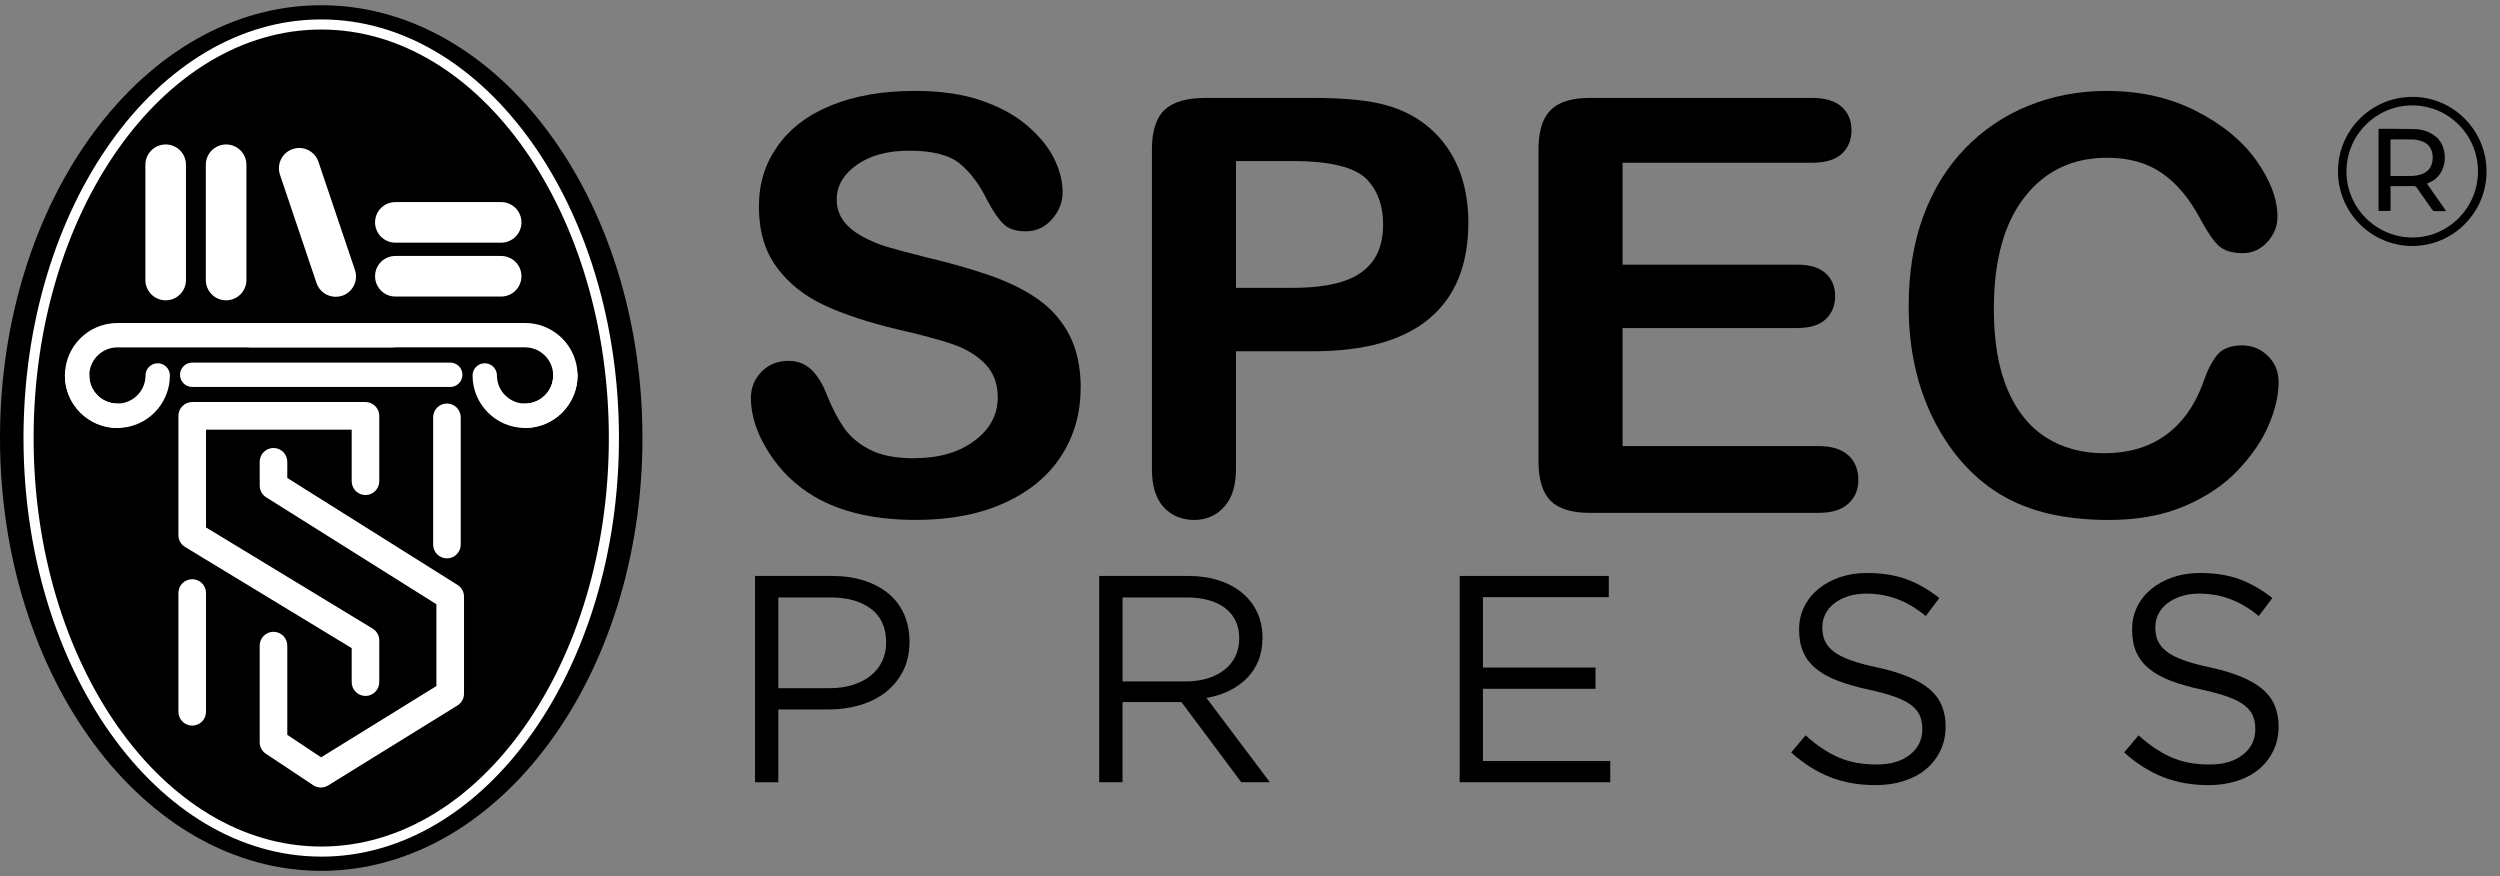
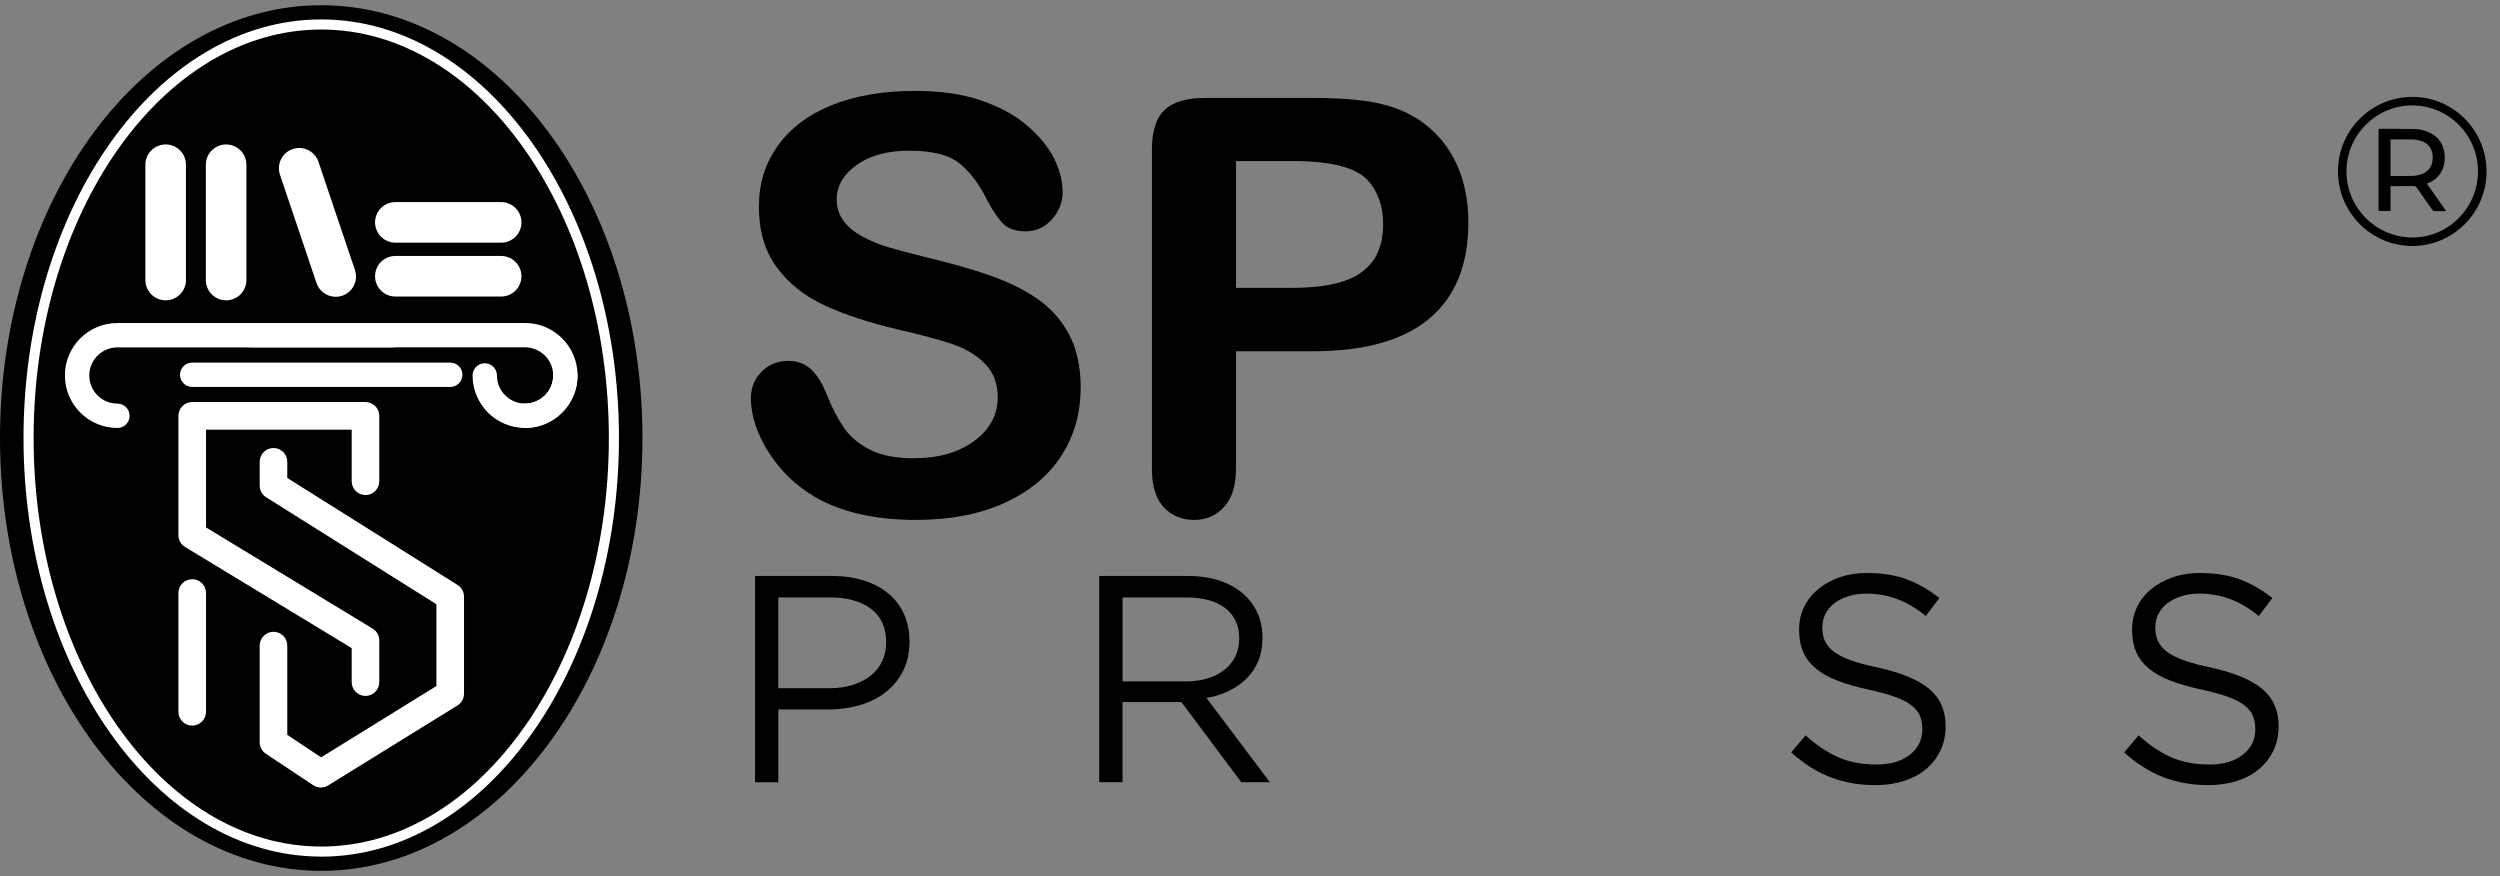
<svg xmlns="http://www.w3.org/2000/svg" width="117" height="41" viewBox="0 0 117 41" fill="none">
  <rect x="0" y="0" width="117" height="41" fill="#808080" stroke="none" />
  <path d="M15.034 40.755C23.336 40.755 30.067 31.687 30.067 20.5C30.067 9.313 23.336 0.245 15.034 0.245C6.731 0.245 0 9.313 0 20.5C0 31.687 6.731 40.755 15.034 40.755Z" fill="black" />
  <path d="M15.034 40.089C7.351 40.089 1.1 31.301 1.1 20.498C1.1 9.696 7.351 0.909 15.034 0.909C22.716 0.909 28.967 9.697 28.967 20.5C28.967 31.302 22.716 40.091 15.034 40.091V40.089ZM15.034 1.382C7.612 1.382 1.573 9.957 1.573 20.5C1.573 31.043 7.61 39.618 15.034 39.618C22.457 39.618 28.494 31.043 28.494 20.5C28.494 9.957 22.455 1.382 15.034 1.382Z" fill="white" />
  <path d="M5.494 20.029C4.14 20.029 3.037 18.928 3.037 17.572C3.037 16.217 4.139 15.117 5.494 15.117H18.355C18.67 15.117 18.925 15.372 18.925 15.687C18.925 16.002 18.67 16.258 18.355 16.258H5.494C4.769 16.258 4.178 16.848 4.178 17.573C4.178 18.299 4.769 18.889 5.494 18.889C5.809 18.889 6.065 19.145 6.065 19.46C6.065 19.775 5.809 20.03 5.494 20.03V20.029Z" fill="white" />
-   <path d="M5.494 20.029C4.14 20.029 3.037 18.927 3.037 17.572C3.037 17.257 3.293 17.001 3.608 17.001C3.923 17.001 4.178 17.257 4.178 17.572C4.178 18.297 4.769 18.887 5.494 18.887C6.219 18.887 6.81 18.297 6.81 17.572C6.81 17.257 7.065 17.001 7.38 17.001C7.696 17.001 7.951 17.257 7.951 17.572C7.951 18.926 6.85 20.029 5.494 20.029Z" fill="white" />
  <path d="M24.573 20.028C24.258 20.028 24.002 19.773 24.002 19.458C24.002 19.143 24.258 18.887 24.573 18.887C25.298 18.887 25.888 18.297 25.888 17.572C25.888 16.846 25.298 16.256 24.573 16.256H11.712C11.397 16.256 11.142 16 11.142 15.685C11.142 15.37 11.397 15.115 11.712 15.115H24.573C25.927 15.115 27.03 16.216 27.03 17.57C27.03 18.924 25.928 20.027 24.573 20.027V20.028Z" fill="white" />
  <path d="M24.573 20.029C23.219 20.029 22.116 18.927 22.116 17.572C22.116 17.257 22.371 17.001 22.686 17.001C23.002 17.001 23.257 17.257 23.257 17.572C23.257 18.297 23.848 18.887 24.573 18.887C25.298 18.887 25.889 18.297 25.889 17.572C25.889 17.257 26.144 17.001 26.459 17.001C26.774 17.001 27.03 17.257 27.03 17.572C27.03 18.926 25.928 20.029 24.573 20.029Z" fill="white" />
  <path d="M21.071 18.11H8.996C8.681 18.11 8.425 17.854 8.425 17.539C8.425 17.224 8.681 16.969 8.996 16.969H21.071C21.386 16.969 21.642 17.224 21.642 17.539C21.642 17.854 21.386 18.11 21.071 18.11Z" fill="white" />
  <path d="M7.754 14.055C7.23 14.055 6.804 13.631 6.804 13.106V7.709C6.804 7.186 7.229 6.76 7.754 6.76C8.279 6.76 8.703 7.184 8.703 7.709V13.106C8.703 13.629 8.279 14.055 7.754 14.055Z" fill="white" />
  <path d="M10.582 14.055C10.059 14.055 9.633 13.631 9.633 13.106V7.709C9.633 7.186 10.057 6.76 10.582 6.76C11.107 6.76 11.532 7.184 11.532 7.709V13.106C11.532 13.629 11.107 14.055 10.582 14.055Z" fill="white" />
  <path d="M15.712 13.89C15.316 13.89 14.945 13.64 14.812 13.245L13.103 8.179C12.936 7.682 13.203 7.143 13.699 6.975C14.196 6.808 14.735 7.075 14.903 7.571L16.612 12.637C16.779 13.134 16.512 13.673 16.016 13.841C15.915 13.875 15.813 13.89 15.712 13.89Z" fill="white" />
  <path d="M23.454 13.878H18.502C17.979 13.878 17.553 13.453 17.553 12.928C17.553 12.403 17.977 11.979 18.502 11.979H23.454C23.978 11.979 24.404 12.403 24.404 12.928C24.404 13.453 23.979 13.878 23.454 13.878Z" fill="white" />
  <path d="M23.454 11.357H18.502C17.979 11.357 17.553 10.932 17.553 10.407C17.553 9.882 17.977 9.458 18.502 9.458H23.454C23.978 9.458 24.404 9.882 24.404 10.407C24.404 10.932 23.979 11.357 23.454 11.357Z" fill="white" />
-   <path d="M20.917 26.132C20.56 26.132 20.271 25.842 20.271 25.486V19.531C20.271 19.174 20.56 18.885 20.917 18.885C21.273 18.885 21.562 19.174 21.562 19.531V25.486C21.562 25.842 21.273 26.132 20.917 26.132Z" fill="white" />
  <path d="M17.104 32.57C16.748 32.57 16.459 32.28 16.459 31.924V30.332L8.661 25.598C8.468 25.48 8.35 25.272 8.35 25.046V19.461C8.35 19.105 8.639 18.815 8.996 18.815H17.104C17.46 18.815 17.75 19.105 17.75 19.461V22.523C17.75 22.879 17.46 23.168 17.104 23.168C16.748 23.168 16.459 22.879 16.459 22.523V20.108H9.642V24.684L17.439 29.418C17.632 29.535 17.75 29.744 17.75 29.97V31.925C17.75 32.282 17.46 32.571 17.104 32.571V32.57Z" fill="white" />
  <path d="M15.017 36.856C14.892 36.856 14.767 36.821 14.659 36.748L12.442 35.275C12.262 35.156 12.154 34.953 12.154 34.737V30.214C12.154 29.858 12.443 29.568 12.8 29.568C13.156 29.568 13.445 29.858 13.445 30.214V34.391L15.028 35.443L20.424 32.106V28.279L12.456 23.273C12.267 23.156 12.154 22.948 12.154 22.727V21.611C12.154 21.255 12.443 20.966 12.8 20.966C13.156 20.966 13.445 21.255 13.445 21.611V22.369L21.413 27.375C21.602 27.493 21.716 27.7 21.716 27.922V32.466C21.716 32.691 21.599 32.898 21.409 33.016L15.354 36.76C15.251 36.824 15.133 36.856 15.015 36.856H15.017Z" fill="white" />
  <path d="M8.996 33.958C8.639 33.958 8.35 33.668 8.35 33.312V27.753C8.35 27.396 8.639 27.107 8.996 27.107C9.352 27.107 9.642 27.396 9.642 27.753V33.312C9.642 33.668 9.352 33.958 8.996 33.958Z" fill="white" />
  <path d="M50.572 18.174C50.572 19.347 50.27 20.403 49.665 21.338C49.06 22.275 48.175 23.008 47.009 23.537C45.844 24.067 44.462 24.332 42.864 24.332C40.947 24.332 39.366 23.97 38.122 23.246C37.239 22.725 36.521 22.03 35.97 21.16C35.418 20.29 35.142 19.444 35.142 18.623C35.142 18.146 35.309 17.738 35.639 17.398C35.97 17.059 36.391 16.889 36.904 16.889C37.318 16.889 37.67 17.021 37.957 17.286C38.244 17.552 38.489 17.945 38.692 18.466C38.939 19.085 39.206 19.601 39.494 20.016C39.781 20.43 40.185 20.774 40.706 21.042C41.227 21.312 41.911 21.446 42.76 21.446C43.925 21.446 44.872 21.175 45.601 20.632C46.33 20.088 46.694 19.411 46.694 18.599C46.694 17.955 46.497 17.431 46.105 17.029C45.712 16.628 45.204 16.321 44.582 16.108C43.959 15.897 43.127 15.671 42.086 15.433C40.691 15.106 39.522 14.725 38.583 14.287C37.642 13.85 36.897 13.254 36.345 12.499C35.792 11.744 35.517 10.806 35.517 9.684C35.517 8.563 35.808 7.666 36.391 6.837C36.975 6.007 37.818 5.37 38.921 4.923C40.025 4.477 41.322 4.254 42.815 4.254C44.008 4.254 45.038 4.402 45.908 4.698C46.778 4.995 47.499 5.387 48.074 5.878C48.647 6.368 49.067 6.883 49.333 7.421C49.598 7.96 49.73 8.485 49.73 8.998C49.73 9.466 49.564 9.887 49.233 10.262C48.903 10.638 48.49 10.826 47.994 10.826C47.544 10.826 47.202 10.713 46.968 10.488C46.734 10.262 46.48 9.895 46.206 9.382C45.853 8.65 45.428 8.078 44.934 7.668C44.439 7.257 43.646 7.052 42.55 7.052C41.534 7.052 40.715 7.274 40.093 7.72C39.47 8.166 39.159 8.702 39.159 9.33C39.159 9.719 39.266 10.053 39.477 10.336C39.688 10.618 39.981 10.861 40.351 11.064C40.722 11.267 41.098 11.426 41.477 11.541C41.856 11.656 42.483 11.823 43.357 12.045C44.452 12.302 45.444 12.584 46.331 12.892C47.218 13.202 47.973 13.576 48.596 14.018C49.219 14.459 49.705 15.018 50.054 15.694C50.403 16.369 50.578 17.197 50.578 18.178L50.572 18.174Z" fill="black" />
  <path d="M61.447 16.439H57.844V21.936C57.844 22.722 57.659 23.319 57.288 23.724C56.918 24.13 56.449 24.333 55.884 24.333C55.319 24.333 54.816 24.132 54.454 23.73C54.092 23.328 53.91 22.739 53.91 21.962V6.995C53.91 6.129 54.109 5.512 54.506 5.14C54.904 4.769 55.535 4.583 56.401 4.583H61.448C62.94 4.583 64.088 4.698 64.891 4.928C65.686 5.15 66.373 5.516 66.951 6.028C67.529 6.541 67.969 7.168 68.269 7.909C68.569 8.651 68.719 9.486 68.719 10.413C68.719 12.391 68.111 13.89 66.891 14.909C65.672 15.93 63.858 16.439 61.447 16.439ZM60.493 7.537H57.844V13.471H60.493C61.42 13.471 62.195 13.375 62.818 13.18C63.441 12.986 63.915 12.668 64.241 12.227C64.568 11.785 64.731 11.206 64.731 10.491C64.731 9.635 64.48 8.937 63.976 8.399C63.411 7.825 62.25 7.537 60.493 7.537Z" fill="black" />
-   <path d="M84.797 7.617H75.937V12.386H84.096C84.697 12.386 85.145 12.52 85.44 12.79C85.736 13.06 85.885 13.415 85.885 13.856C85.885 14.297 85.738 14.658 85.447 14.936C85.156 15.214 84.705 15.353 84.096 15.353H75.937V20.877H85.103C85.72 20.877 86.187 21.021 86.501 21.307C86.814 21.594 86.97 21.976 86.97 22.453C86.97 22.93 86.813 23.285 86.501 23.573C86.187 23.859 85.721 24.003 85.103 24.003H74.414C73.556 24.003 72.942 23.812 72.566 23.433C72.189 23.055 72.002 22.44 72.002 21.593V6.995C72.002 6.43 72.086 5.969 72.253 5.611C72.421 5.253 72.683 4.994 73.041 4.829C73.399 4.666 73.856 4.583 74.412 4.583H84.796C85.423 4.583 85.889 4.723 86.194 5.001C86.499 5.279 86.651 5.644 86.651 6.094C86.651 6.544 86.499 6.921 86.194 7.199C85.889 7.478 85.423 7.617 84.796 7.617H84.797Z" fill="black" />
-   <path d="M106.639 17.87C106.639 18.489 106.488 19.158 106.182 19.877C105.877 20.597 105.399 21.304 104.745 21.996C104.092 22.689 103.257 23.252 102.241 23.685C101.225 24.118 100.042 24.334 98.691 24.334C97.666 24.334 96.735 24.236 95.897 24.043C95.058 23.848 94.296 23.546 93.611 23.136C92.927 22.726 92.297 22.185 91.724 21.514C91.211 20.905 90.774 20.222 90.412 19.467C90.05 18.712 89.778 17.906 89.598 17.05C89.416 16.194 89.326 15.284 89.326 14.322C89.326 12.759 89.554 11.36 90.009 10.124C90.463 8.887 91.115 7.83 91.962 6.951C92.809 6.073 93.803 5.404 94.943 4.944C96.082 4.486 97.296 4.256 98.585 4.256C100.156 4.256 101.557 4.57 102.783 5.197C104.011 5.824 104.95 6.599 105.605 7.522C106.258 8.445 106.585 9.316 106.585 10.138C106.585 10.588 106.426 10.985 106.109 11.33C105.791 11.675 105.406 11.847 104.956 11.847C104.452 11.847 104.075 11.727 103.823 11.489C103.572 11.251 103.291 10.84 102.982 10.257C102.469 9.295 101.868 8.575 101.174 8.098C100.481 7.621 99.626 7.383 98.61 7.383C96.994 7.383 95.708 7.997 94.75 9.224C93.792 10.451 93.312 12.196 93.312 14.455C93.312 15.966 93.523 17.222 93.948 18.224C94.372 19.226 94.972 19.974 95.749 20.469C96.525 20.963 97.435 21.211 98.477 21.211C99.607 21.211 100.563 20.932 101.344 20.37C102.126 19.809 102.715 18.986 103.112 17.9C103.28 17.388 103.487 16.97 103.735 16.648C103.982 16.326 104.38 16.164 104.928 16.164C105.396 16.164 105.798 16.327 106.133 16.654C106.468 16.98 106.637 17.386 106.637 17.873L106.639 17.87Z" fill="black" />
  <path d="M42.259 31.409C42.056 31.805 41.783 32.136 41.438 32.402C41.094 32.669 40.692 32.869 40.232 33.003C39.772 33.136 39.285 33.203 38.77 33.203H36.425V36.609H35.335V26.955H38.949C39.491 26.955 39.985 27.026 40.432 27.169C40.878 27.313 41.26 27.514 41.578 27.777C41.894 28.039 42.138 28.36 42.309 28.742C42.479 29.124 42.564 29.554 42.564 30.032C42.564 30.556 42.463 31.016 42.26 31.412L42.259 31.409ZM40.76 28.491C40.285 28.137 39.656 27.96 38.872 27.96H36.424V32.208H38.817C39.213 32.208 39.575 32.157 39.903 32.056C40.229 31.955 40.512 31.811 40.746 31.622C40.981 31.433 41.16 31.207 41.285 30.946C41.41 30.684 41.473 30.393 41.473 30.07C41.473 29.372 41.236 28.846 40.76 28.491Z" fill="black" />
  <path d="M58.092 36.608L55.291 32.857H52.533V36.608H51.443V26.954H55.595C56.129 26.954 56.608 27.023 57.036 27.161C57.463 27.299 57.829 27.494 58.133 27.747C58.436 28 58.671 28.303 58.837 28.658C59.003 29.013 59.085 29.406 59.085 29.838C59.085 30.242 59.021 30.604 58.892 30.921C58.763 31.239 58.581 31.514 58.347 31.748C58.113 31.982 57.835 32.178 57.512 32.334C57.19 32.49 56.841 32.601 56.464 32.665L59.428 36.606H58.09L58.092 36.608ZM57.346 28.465C56.913 28.129 56.305 27.96 55.521 27.96H52.535V31.89H55.508C55.867 31.89 56.2 31.843 56.503 31.752C56.807 31.66 57.071 31.528 57.291 31.358C57.512 31.188 57.686 30.977 57.809 30.728C57.934 30.478 57.996 30.197 57.996 29.883C57.996 29.274 57.779 28.802 57.346 28.464V28.465Z" fill="black" />
-   <path d="M75.291 27.946H69.402V31.241H74.671V32.235H69.402V35.614H75.36V36.608H68.312V26.954H75.291V27.947V27.946Z" fill="black" />
  <path d="M85.401 29.977C85.475 30.161 85.608 30.329 85.801 30.481C85.994 30.633 86.261 30.77 86.601 30.895C86.942 31.02 87.378 31.136 87.912 31.247C88.987 31.487 89.781 31.818 90.29 32.242C90.801 32.665 91.055 33.25 91.055 33.996C91.055 34.411 90.973 34.788 90.81 35.129C90.647 35.469 90.421 35.759 90.134 35.999C89.847 36.239 89.501 36.422 89.097 36.551C88.692 36.68 88.251 36.744 87.772 36.744C87 36.744 86.295 36.619 85.655 36.371C85.016 36.121 84.407 35.736 83.827 35.214L84.502 34.414C85.007 34.873 85.519 35.215 86.034 35.441C86.549 35.667 87.142 35.779 87.814 35.779C88.485 35.779 88.987 35.627 89.379 35.323C89.769 35.02 89.965 34.619 89.965 34.121C89.965 33.891 89.928 33.687 89.855 33.507C89.781 33.328 89.652 33.163 89.467 33.017C89.282 32.871 89.027 32.736 88.699 32.617C88.373 32.498 87.956 32.383 87.447 32.272C86.894 32.153 86.413 32.014 86.002 31.857C85.592 31.701 85.253 31.512 84.986 31.291C84.719 31.07 84.521 30.813 84.392 30.517C84.262 30.222 84.198 29.873 84.198 29.467C84.198 29.061 84.277 28.726 84.433 28.404C84.589 28.082 84.81 27.804 85.094 27.568C85.379 27.334 85.714 27.149 86.1 27.016C86.487 26.883 86.909 26.816 87.369 26.816C88.078 26.816 88.695 26.914 89.224 27.108C89.752 27.303 90.266 27.596 90.761 27.988L90.127 28.83C89.677 28.462 89.224 28.195 88.769 28.029C88.313 27.863 87.838 27.781 87.341 27.781C87.029 27.781 86.746 27.822 86.492 27.906C86.24 27.988 86.024 28.099 85.844 28.238C85.663 28.377 85.527 28.542 85.429 28.735C85.333 28.928 85.284 29.135 85.284 29.357C85.284 29.578 85.321 29.794 85.395 29.978L85.401 29.977Z" fill="black" />
  <path d="M100.985 29.977C101.059 30.161 101.192 30.329 101.385 30.481C101.578 30.633 101.845 30.77 102.186 30.895C102.526 31.02 102.962 31.136 103.496 31.247C104.571 31.487 105.365 31.818 105.874 32.242C106.385 32.665 106.639 33.25 106.639 33.996C106.639 34.411 106.557 34.788 106.394 35.129C106.231 35.469 106.005 35.759 105.718 35.999C105.432 36.239 105.085 36.422 104.681 36.551C104.276 36.68 103.835 36.744 103.356 36.744C102.584 36.744 101.879 36.619 101.239 36.371C100.6 36.121 99.991 35.736 99.411 35.214L100.086 34.414C100.592 34.873 101.103 35.215 101.618 35.441C102.133 35.667 102.726 35.779 103.398 35.779C104.069 35.779 104.571 35.627 104.963 35.323C105.353 35.02 105.549 34.619 105.549 34.121C105.549 33.891 105.512 33.687 105.439 33.507C105.365 33.328 105.236 33.163 105.051 33.017C104.867 32.871 104.611 32.736 104.283 32.617C103.957 32.498 103.54 32.383 103.031 32.272C102.478 32.153 101.997 32.014 101.587 31.857C101.176 31.701 100.837 31.512 100.57 31.291C100.304 31.07 100.105 30.813 99.976 30.517C99.847 30.222 99.783 29.873 99.783 29.467C99.783 29.061 99.861 28.726 100.017 28.404C100.173 28.082 100.394 27.804 100.678 27.568C100.964 27.334 101.298 27.149 101.685 27.016C102.071 26.883 102.494 26.816 102.953 26.816C103.662 26.816 104.279 26.914 104.808 27.108C105.336 27.303 105.85 27.596 106.346 27.988L105.711 28.83C105.261 28.462 104.808 28.195 104.353 28.029C103.897 27.863 103.422 27.781 102.925 27.781C102.613 27.781 102.33 27.822 102.076 27.906C101.824 27.988 101.608 28.099 101.428 28.238C101.247 28.377 101.111 28.542 101.013 28.735C100.917 28.928 100.868 29.135 100.868 29.357C100.868 29.578 100.905 29.794 100.979 29.978L100.985 29.977Z" fill="black" />
  <path d="M116.37 8.027C116.369 9.948 114.81 11.512 112.897 11.512C110.977 11.512 109.416 9.944 109.417 8.018C109.418 6.096 110.97 4.542 112.892 4.534C114.806 4.525 116.372 6.098 116.37 8.027ZM115.97 8.024C115.97 6.316 114.596 4.935 112.896 4.933C111.204 4.93 109.814 6.321 109.814 8.02C109.814 9.72 111.194 11.107 112.892 11.114C114.582 11.121 115.97 9.727 115.969 8.024H115.97Z" fill="black" />
  <path d="M111.316 9.874V6.043C111.343 6.037 111.367 6.027 111.391 6.027C111.923 6.03 112.456 6.027 112.988 6.04C113.371 6.05 113.72 6.164 114.021 6.416C114.58 6.887 114.617 8.148 113.689 8.547C113.656 8.561 113.625 8.575 113.58 8.595C113.878 9.019 114.172 9.438 114.484 9.882C114.275 9.882 114.096 9.886 113.919 9.878C113.882 9.877 113.84 9.83 113.814 9.794C113.58 9.465 113.346 9.134 113.117 8.799C113.073 8.735 113.029 8.706 112.948 8.707C112.596 8.713 112.246 8.71 111.878 8.71V9.871H111.317L111.316 9.874ZM111.877 8.236C112.227 8.236 112.561 8.24 112.894 8.233C113.004 8.232 113.113 8.212 113.219 8.186C113.631 8.087 113.852 7.801 113.852 7.377C113.852 6.95 113.637 6.673 113.218 6.571C113.128 6.55 113.036 6.528 112.945 6.527C112.591 6.521 112.236 6.526 111.875 6.526V8.237L111.877 8.236Z" fill="black" />
</svg>